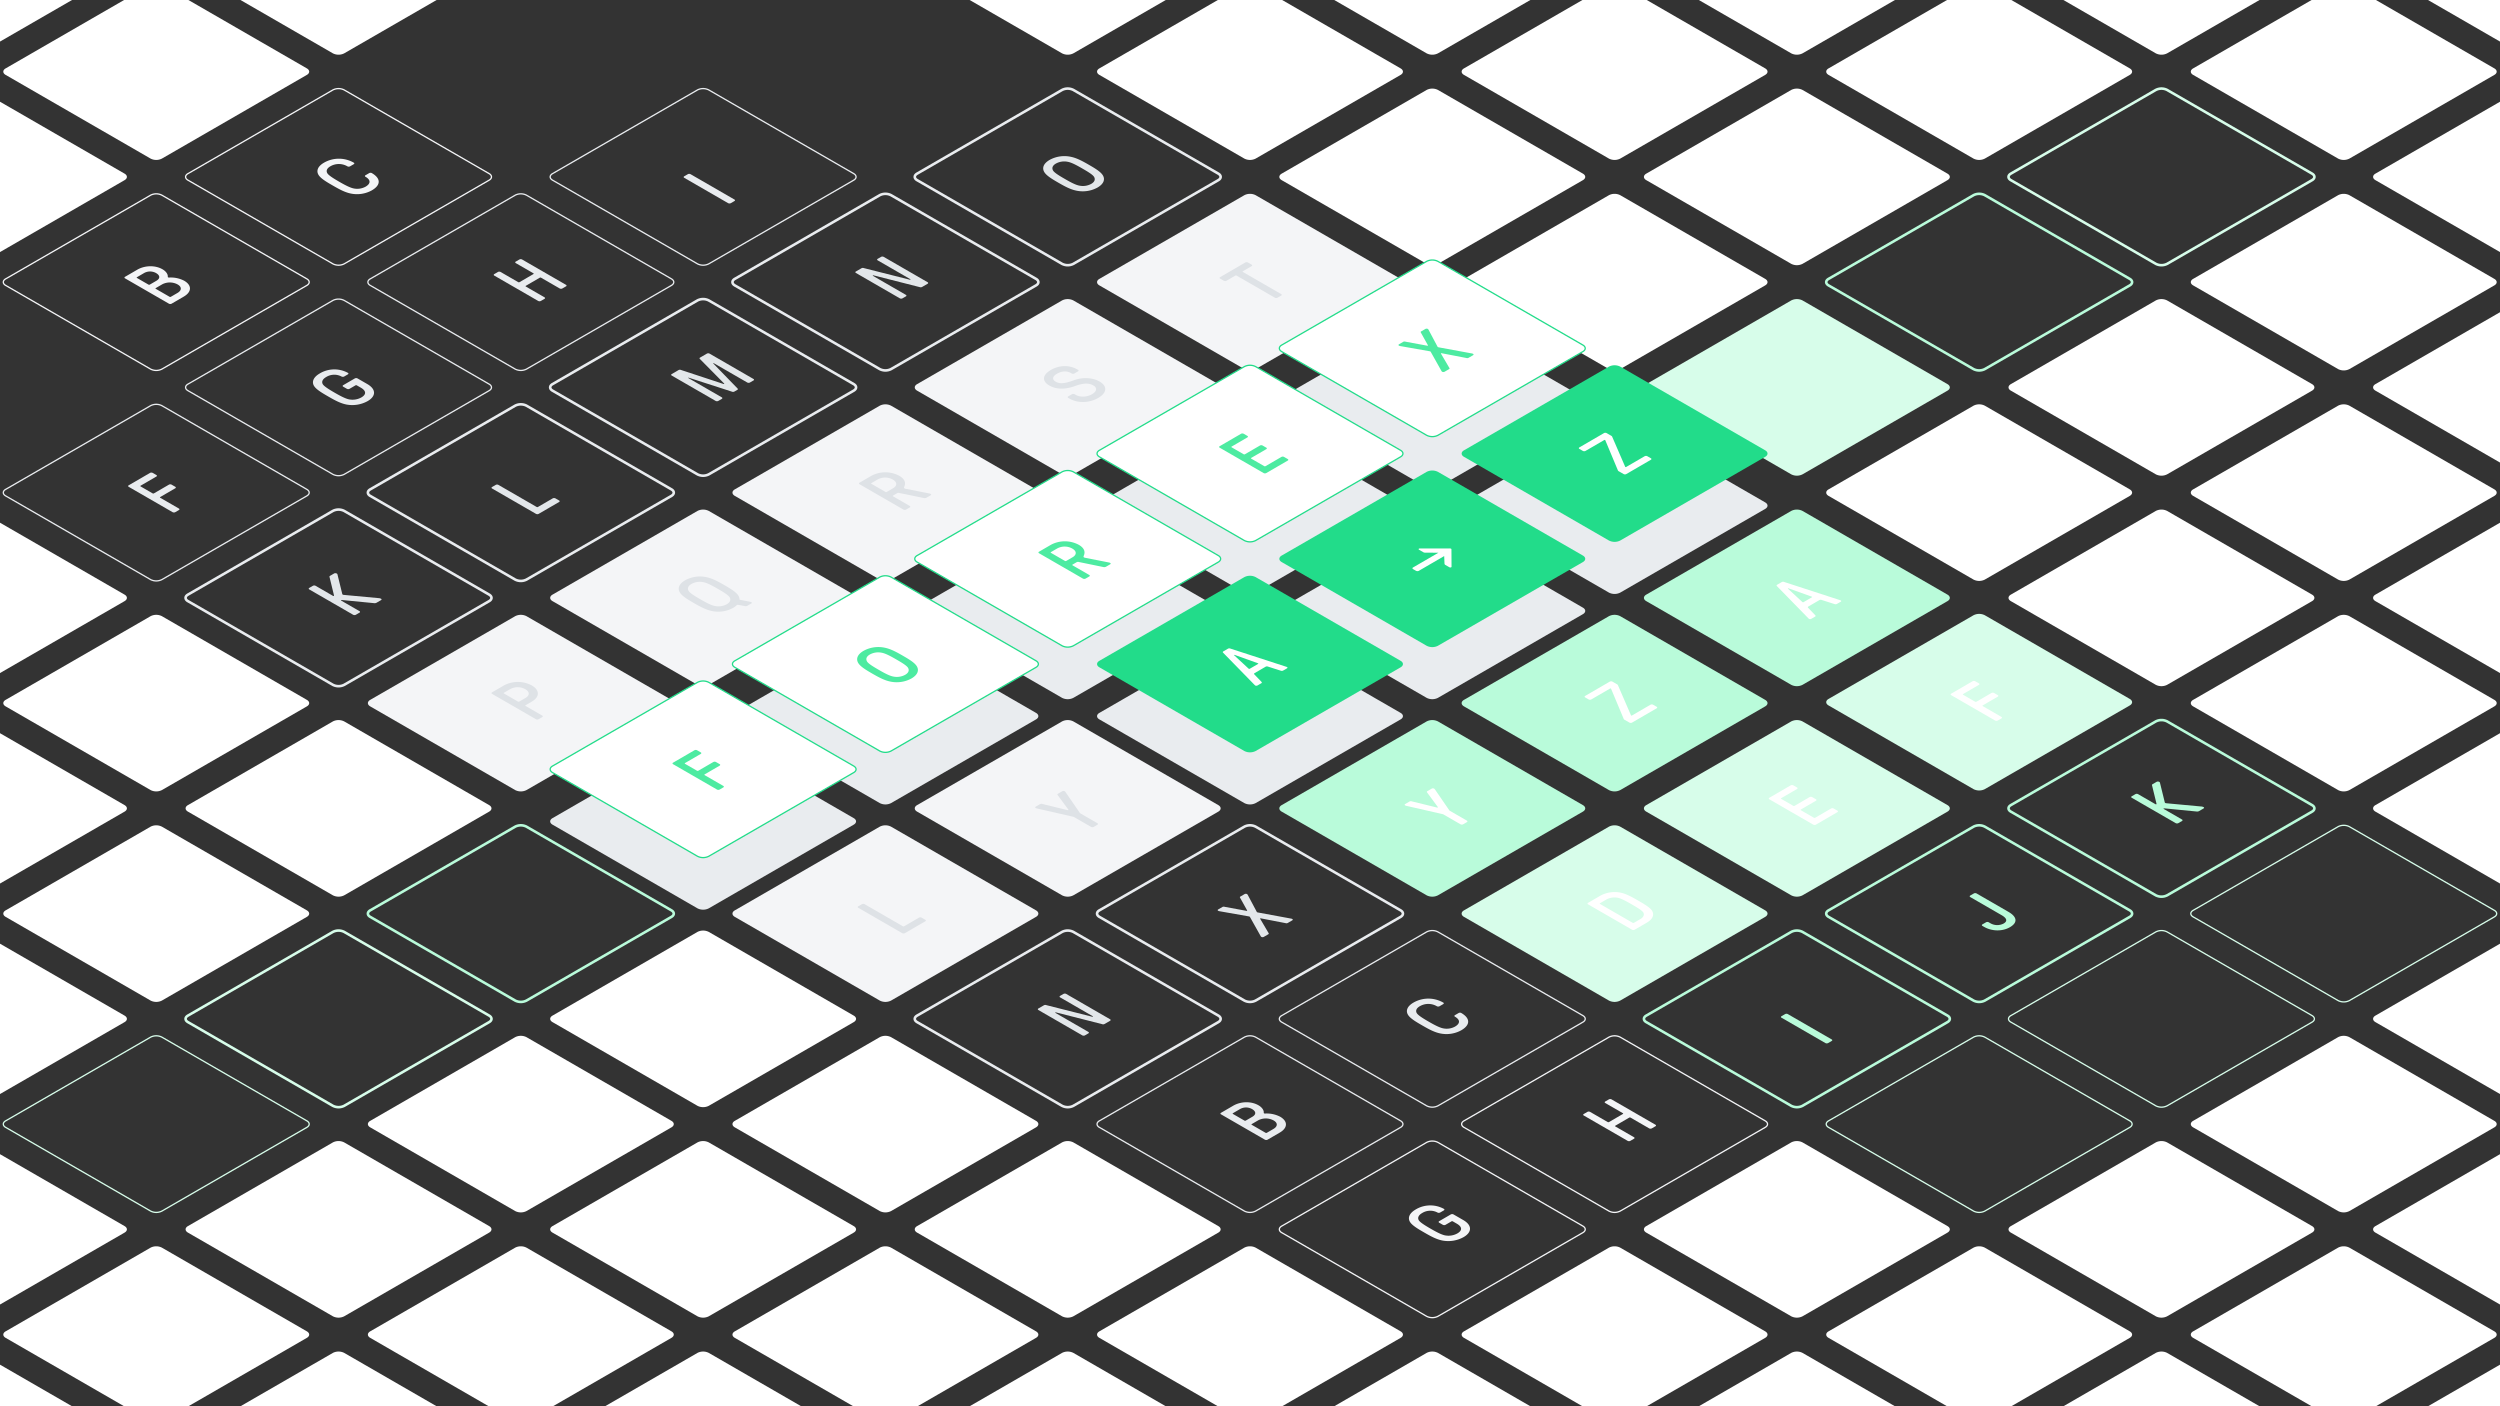
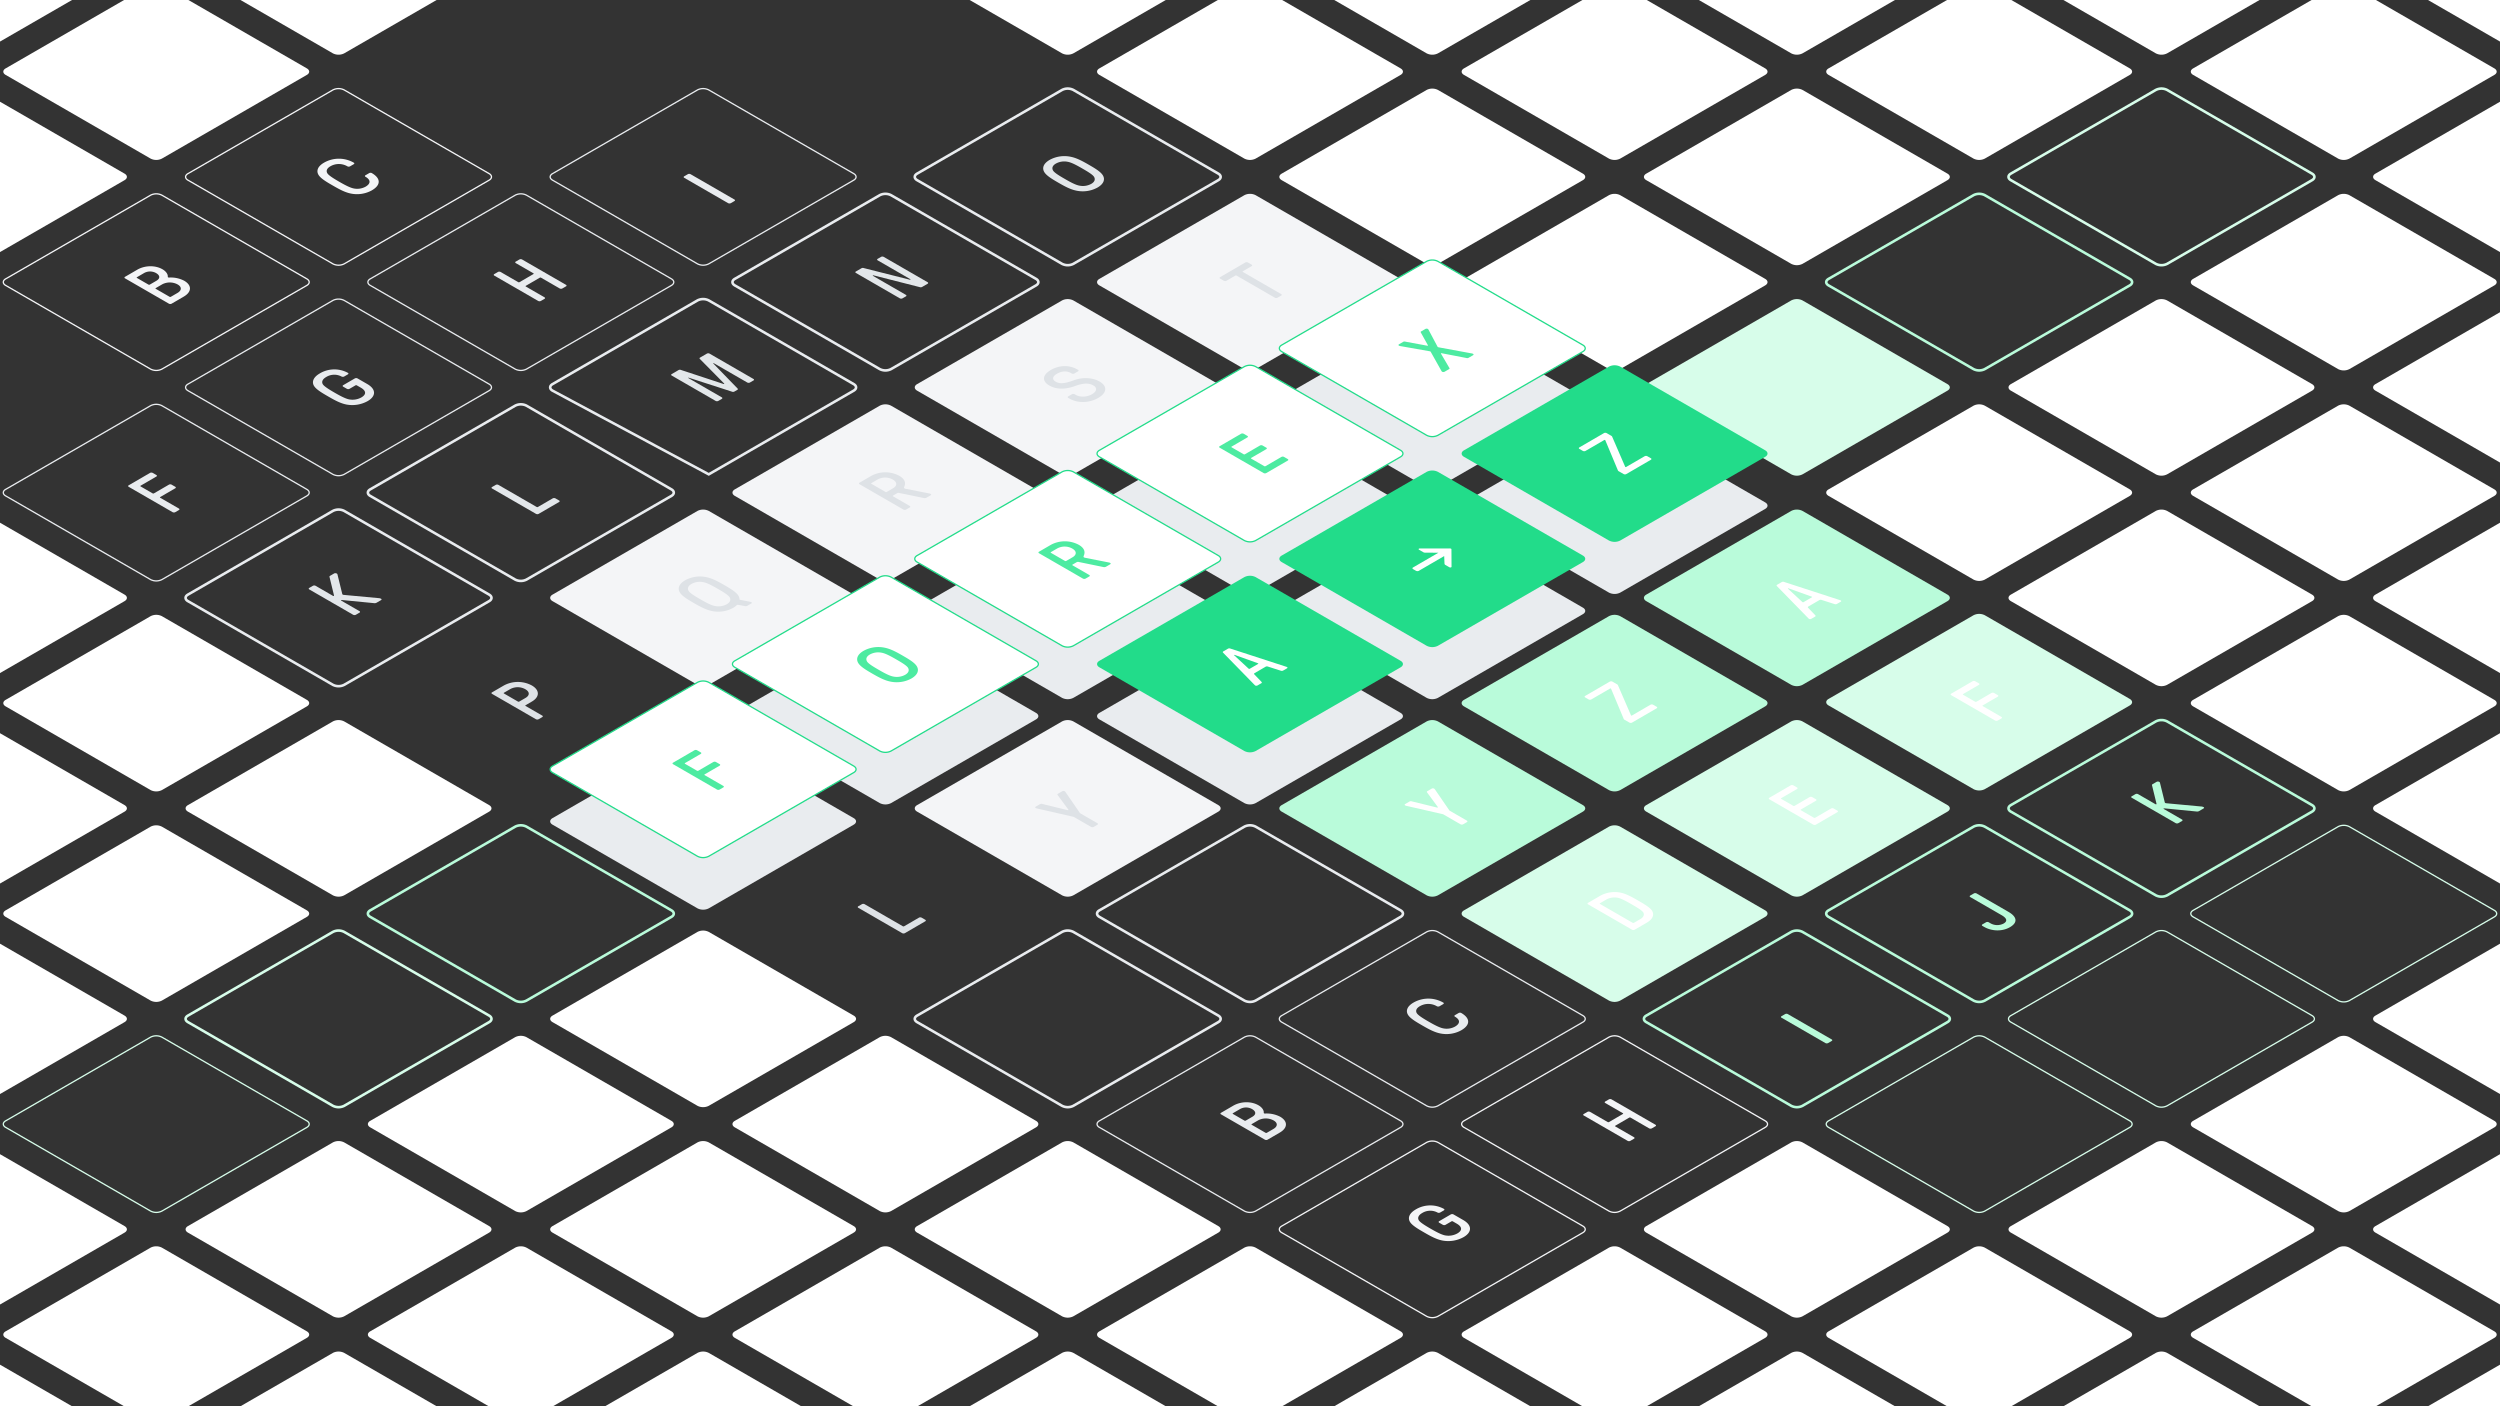
<svg xmlns="http://www.w3.org/2000/svg" xmlns:xlink="http://www.w3.org/1999/xlink" viewBox="0 0 1920 1080">
  <rect x="0" y="0" width="1920" height="1080" fill="#333333" stroke="none" />
  <style>.Q{fill:#fff}.R{fill:none}.S{stroke-miterlimit:10}.T{stroke-width:2}.U{fill:#f4f5f7}.V{stroke:#e9ecef}.W{stroke:#d7fdea}.X{stroke:#b9fbda}.Y{stroke:#22dc8a}.Z{stroke:#f4f5f7}.a{fill:#b9fbda}.b{fill:#d7fdea}.c{fill:#e9ecef}.d{fill:#22dc8a}</style>
  <path d="M704.33 623.329c-2.381-1.375-2.381-3.625 0-5l111.34-64.282a9.606 9.606 0 0 1 8.66 0l111.34 64.282c2.382 1.375 2.382 3.625 0 5l-111.34 64.282a9.606 9.606 0 0 1-8.66 0zm-280-161.658c-2.381-1.375-2.381-3.625 0-5l111.34-64.282a9.606 9.606 0 0 1 8.66 0l111.34 64.282c2.382 1.375 2.382 3.625 0 5l-111.34 64.282a9.606 9.606 0 0 1-8.66 0z" class="U" />
  <g class="R S">
    <g class="V">
      <path d="M284.33,380.842c-2.381-1.375-2.381-3.625,0-5L395.67,311.56a9.606,9.606,0,0,1,8.66,0l111.34,64.282c2.382,1.375,2.382,3.625,0,5L404.33,445.124a9.606,9.606,0,0,1-8.66,0Z" class="T" />
      <path d="M144.33,300.013c-2.381-1.375-2.381-3.625,0-5l111.34-64.282a9.606,9.606,0,0,1,8.66,0l111.34,64.282c2.382,1.375,2.382,3.625,0,5L264.33,364.3a9.606,9.606,0,0,1-8.66,0Z" />
    </g>
    <path d="M4.33,219.184c-2.381-1.375-2.381-3.625,0-5L115.67,149.9a9.606,9.606,0,0,1,8.66,0l111.34,64.282c2.382,1.375,2.382,3.625,0,5L124.33,283.466a9.606,9.606,0,0,1-8.66,0Z" class="Z" />
  </g>
  <path d="M-135.67,138.355c-2.381-1.375-2.381-3.625,0-5L-24.33,69.073a9.606,9.606,0,0,1,8.66,0L95.67,133.355c2.382,1.375,2.382,3.625,0,5L-15.67,202.637a9.606,9.606,0,0,1-8.66,0Z" class="Q" />
  <g class="R S">
    <g class="V">
      <path d="M844.33,704.158c-2.381-1.375-2.381-3.625,0-5l111.34-64.282a9.606,9.606,0,0,1,8.66,0l111.34,64.282c2.382,1.375,2.382,3.625,0,5L964.33,768.44a9.606,9.606,0,0,1-8.66,0Z" class="T" />
      <use xlink:href="#B" />
    </g>
    <path d="M1124.33,865.816c-2.381-1.375-2.381-3.625,0-5l111.34-64.282a9.606,9.606,0,0,1,8.66,0l111.34,64.282c2.382,1.375,2.382,3.625,0,5L1244.33,930.1a9.606,9.606,0,0,1-8.66,0Z" class="Z" />
  </g>
  <g class="Q">
    <use xlink:href="#C" />
    <use xlink:href="#D" />
    <use xlink:href="#E" />
  </g>
-   <path d="M564.33 704.158c-2.381-1.375-2.381-3.625 0-5l111.34-64.282a9.606 9.606 0 0 1 8.66 0l111.34 64.282c2.382 1.375 2.382 3.625 0 5L684.33 768.44a9.606 9.606 0 0 1-8.66 0zm-280-161.658c-2.381-1.375-2.381-3.625 0-5l111.34-64.282a9.606 9.606 0 0 1 8.66 0L515.67 537.5c2.382 1.375 2.382 3.625 0 5l-111.34 64.282a9.606 9.606 0 0 1-8.66 0z" class="U" />
  <g class="R S">
    <g class="V">
      <path d="M144.33,461.671c-2.381-1.375-2.381-3.625,0-5l111.34-64.282a9.606,9.606,0,0,1,8.66,0l111.34,64.282c2.382,1.375,2.382,3.625,0,5L264.33,525.953a9.606,9.606,0,0,1-8.66,0Z" class="T" />
      <path d="M4.33,380.842c-2.381-1.375-2.381-3.625,0-5L115.67,311.56a9.606,9.606,0,0,1,8.66,0l111.34,64.282c2.382,1.375,2.382,3.625,0,5L124.33,445.124a9.606,9.606,0,0,1-8.66,0Z" />
      <path d="M704.33,784.987c-2.381-1.375-2.381-3.625,0-5l111.34-64.282a9.606,9.606,0,0,1,8.66,0l111.34,64.282c2.382,1.375,2.382,3.625,0,5L824.33,849.269a9.606,9.606,0,0,1-8.66,0Z" class="T" />
      <path d="M844.33,865.816c-2.381-1.375-2.381-3.625,0-5l111.34-64.282a9.606,9.606,0,0,1,8.66,0l111.34,64.282c2.382,1.375,2.382,3.625,0,5L964.33,930.1a9.606,9.606,0,0,1-8.66,0Z" />
    </g>
    <use xlink:href="#C" x="-280" class="Z" />
  </g>
  <g class="Q">
    <use xlink:href="#D" x="-280" />
    <use xlink:href="#E" x="-280" />
    <path d="M424.33,784.987c-2.381-1.375-2.381-3.625,0-5l111.34-64.282a9.606,9.606,0,0,1,8.66,0l111.34,64.282c2.382,1.375,2.382,3.625,0,5L544.33,849.269a9.606,9.606,0,0,1-8.66,0Z" />
  </g>
  <path d="M284.33,704.158c-2.381-1.375-2.381-3.625,0-5l111.34-64.282a9.606,9.606,0,0,1,8.66,0l111.34,64.282c2.382,1.375,2.382,3.625,0,5L404.33,768.44a9.606,9.606,0,0,1-8.66,0Z" class="R S T X" />
  <g class="Q">
    <path d="M144.33 623.329c-2.381-1.375-2.381-3.625 0-5l111.34-64.282a9.606 9.606 0 0 1 8.66 0l111.34 64.282c2.382 1.375 2.382 3.625 0 5l-111.34 64.282a9.606 9.606 0 0 1-8.66 0zM4.33 542.5c-2.381-1.375-2.381-3.625 0-5l111.34-64.282a9.606 9.606 0 0 1 8.66 0L235.67 537.5c2.382 1.375 2.382 3.625 0 5l-111.34 64.282a9.606 9.606 0 0 1-8.66 0zm-140-80.829c-2.381-1.375-2.381-3.625 0-5l111.34-64.282a9.606 9.606 0 0 1 8.66 0l111.34 64.282c2.382 1.375 2.382 3.625 0 5l-111.34 64.282a9.606 9.606 0 0 1-8.66 0zm700 404.145c-2.381-1.375-2.381-3.625 0-5l111.34-64.282a9.606 9.606 0 0 1 8.66 0l111.34 64.282c2.382 1.375 2.382 3.625 0 5L684.33 930.1a9.606 9.606 0 0 1-8.66 0z" />
    <use xlink:href="#F" />
    <use xlink:href="#D" x="-560" />
    <use xlink:href="#E" x="-560" />
    <path d="M284.33,865.816c-2.381-1.375-2.381-3.625,0-5l111.34-64.282a9.606,9.606,0,0,1,8.66,0l111.34,64.282c2.382,1.375,2.382,3.625,0,5L404.33,930.1a9.606,9.606,0,0,1-8.66,0Z" />
  </g>
  <path d="M144.33,784.987c-2.381-1.375-2.381-3.625,0-5l111.34-64.282a9.606,9.606,0,0,1,8.66,0l111.34,64.282c2.382,1.375,2.382,3.625,0,5L264.33,849.269a9.606,9.606,0,0,1-8.66,0Z" class="R S T W" />
  <g class="Q">
    <path d="M4.33 704.158c-2.381-1.375-2.381-3.625 0-5l111.34-64.282a9.606 9.606 0 0 1 8.66 0l111.34 64.282c2.382 1.375 2.382 3.625 0 5L124.33 768.44a9.606 9.606 0 0 1-8.66 0zm-140-80.829c-2.381-1.375-2.381-3.625 0-5l111.34-64.282a9.606 9.606 0 0 1 8.66 0l111.34 64.282c2.382 1.375 2.382 3.625 0 5l-111.34 64.282a9.606 9.606 0 0 1-8.66 0z" />
    <use xlink:href="#F" x="-280" />
    <use xlink:href="#G" />
    <path d="M704.33,1108.3c-2.381-1.375-2.381-3.625,0-5l111.34-64.282a9.606,9.606,0,0,1,8.66,0L935.67,1103.3c2.382,1.375,2.382,3.625,0,5l-111.34,64.282a9.606,9.606,0,0,1-8.66,0Z" />
    <use xlink:href="#F" x="-560" />
  </g>
  <path d="M4.33,865.816c-2.381-1.375-2.381-3.625,0-5l111.34-64.282a9.606,9.606,0,0,1,8.66,0l111.34,64.282c2.382,1.375,2.382,3.625,0,5L124.33,930.1a9.606,9.606,0,0,1-8.66,0Z" class="R S W" />
  <g class="Q">
    <path d="M-135.67 784.987c-2.381-1.375-2.381-3.625 0-5l111.34-64.282a9.606 9.606 0 0 1 8.66 0l111.34 64.282c2.382 1.375 2.382 3.625 0 5l-111.34 64.282a9.606 9.606 0 0 1-8.66 0zm420 242.487c-2.381-1.375-2.381-3.625 0-5l111.34-64.282a9.606 9.606 0 0 1 8.66 0l111.34 64.282c2.382 1.375 2.382 3.625 0 5l-111.34 64.282a9.606 9.606 0 0 1-8.66 0zm140 80.826c-2.381-1.375-2.381-3.625 0-5l111.34-64.282a9.606 9.606 0 0 1 8.66 0l111.34 64.282c2.382 1.375 2.382 3.625 0 5l-111.34 64.282a9.606 9.606 0 0 1-8.66 0z" />
    <use xlink:href="#G" x="-560" />
    <path d="M-135.67 946.645c-2.381-1.375-2.381-3.625 0-5l111.34-64.282a9.606 9.606 0 0 1 8.66 0l111.34 64.282c2.382 1.375 2.382 3.625 0 5l-111.34 64.282a9.606 9.606 0 0 1-8.66 0zm280 161.655c-2.381-1.375-2.381-3.625 0-5l111.34-64.282a9.606 9.606 0 0 1 8.66 0l111.34 64.282c2.382 1.375 2.382 3.625 0 5l-111.34 64.283a9.606 9.606 0 0 1-8.66 0zm-280 0c-2.381-1.375-2.381-3.625 0-5l111.34-64.282a9.606 9.606 0 0 1 8.66 0L95.67 1103.3c2.382 1.375 2.382 3.625 0 5l-111.34 64.282a9.606 9.606 0 0 1-8.66 0z" />
  </g>
  <path d="M564.33,380.842c-2.381-1.375-2.381-3.625,0-5L675.67,311.56a9.606,9.606,0,0,1,8.66,0l111.34,64.282c2.382,1.375,2.382,3.625,0,5L684.33,445.124a9.606,9.606,0,0,1-8.66,0Z" class="U" />
  <g class="R S">
    <g class="V">
-       <path d="M424.33,300.013c-2.381-1.375-2.381-3.625,0-5l111.34-64.282a9.606,9.606,0,0,1,8.66,0l111.34,64.282c2.382,1.375,2.382,3.625,0,5L544.33,364.3a9.606,9.606,0,0,1-8.66,0Z" class="T" />
+       <path d="M424.33,300.013c-2.381-1.375-2.381-3.625,0-5l111.34-64.282a9.606,9.606,0,0,1,8.66,0l111.34,64.282c2.382,1.375,2.382,3.625,0,5L544.33,364.3Z" class="T" />
      <path d="M284.33,219.184c-2.381-1.375-2.381-3.625,0-5L395.67,149.9a9.606,9.606,0,0,1,8.66,0l111.34,64.282c2.382,1.375,2.382,3.625,0,5L404.33,283.466a9.606,9.606,0,0,1-8.66,0Z" />
    </g>
    <path d="M144.33,138.355c-2.381-1.375-2.381-3.625,0-5L255.67,69.073a9.606,9.606,0,0,1,8.66,0l111.34,64.282c2.382,1.375,2.382,3.625,0,5L264.33,202.637a9.606,9.606,0,0,1-8.66,0Z" class="Z" />
  </g>
  <path d="M4.33 57.525c-2.381-1.375-2.381-3.625 0-5l111.34-64.282a9.606 9.606 0 0 1 8.66 0l111.34 64.282c2.382 1.375 2.382 3.625 0 5l-111.34 64.282a9.606 9.606 0 0 1-8.66 0zm-140-80.825c-2.381-1.375-2.381-3.625 0-5l111.34-64.286a9.606 9.606 0 0 1 8.66 0L95.67-28.3c2.382 1.375 2.382 3.625 0 5L-15.67 40.978a9.606 9.606 0 0 1-8.66 0z" class="Q" />
  <use xlink:href="#H" class="a" />
  <path d="M1124.33,704.158c-2.381-1.375-2.381-3.625,0-5l111.34-64.282a9.606,9.606,0,0,1,8.66,0l111.34,64.282c2.382,1.375,2.382,3.625,0,5L1244.33,768.44a9.606,9.606,0,0,1-8.66,0Z" class="b" />
  <g class="R S">
    <use xlink:href="#B" x="280" class="T X" />
    <path d="M1404.33,865.816c-2.381-1.375-2.381-3.625,0-5l111.34-64.282a9.606,9.606,0,0,1,8.66,0l111.34,64.282c2.382,1.375,2.382,3.625,0,5L1524.33,930.1a9.606,9.606,0,0,1-8.66,0Z" class="W" />
  </g>
  <g class="Q">
    <use xlink:href="#F" x="840" />
    <use xlink:href="#D" x="280" />
    <use xlink:href="#E" x="280" />
  </g>
  <path d="M704.33,300.013c-2.381-1.375-2.381-3.625,0-5l111.34-64.282a9.606,9.606,0,0,1,8.66,0l111.34,64.282c2.382,1.375,2.382,3.625,0,5L824.33,364.3a9.606,9.606,0,0,1-8.66,0Z" class="U" />
  <g class="R S V">
    <path d="M564.33,219.184c-2.381-1.375-2.381-3.625,0-5L675.67,149.9a9.606,9.606,0,0,1,8.66,0l111.34,64.282c2.382,1.375,2.382,3.625,0,5L684.33,283.466a9.606,9.606,0,0,1-8.66,0Z" class="T" />
    <path d="M424.33,138.354c-2.381-1.375-2.381-3.625,0-5L535.67,69.072a9.606,9.606,0,0,1,8.66,0l111.34,64.282c2.382,1.375,2.382,3.625,0,5L544.33,202.636a9.606,9.606,0,0,1-8.66,0Z" />
  </g>
  <path d="M144.33-23.3c-2.381-1.375-2.381-3.625,0-5L255.67-92.586a9.606,9.606,0,0,1,8.66,0L375.67-28.3c2.382,1.375,2.382,3.625,0,5L264.33,40.978a9.606,9.606,0,0,1-8.66,0Z" class="Q" />
  <path d="M1124.33,542.5c-2.381-1.375-2.381-3.625,0-5l111.34-64.282a9.606,9.606,0,0,1,8.66,0L1355.67,537.5c2.382,1.375,2.382,3.625,0,5l-111.34,64.282a9.606,9.606,0,0,1-8.66,0Z" class="a" />
  <use xlink:href="#H" x="280" class="b" />
  <g class="R S">
    <path d="M1404.33,704.158c-2.381-1.375-2.381-3.625,0-5l111.34-64.282a9.606,9.606,0,0,1,8.66,0l111.34,64.282c2.382,1.375,2.382,3.625,0,5L1524.33,768.44a9.606,9.606,0,0,1-8.66,0Z" class="T X" />
    <use xlink:href="#B" x="560" class="W" />
  </g>
  <g class="Q">
    <path d="M1684.33,865.816c-2.381-1.375-2.381-3.625,0-5l111.34-64.282a9.606,9.606,0,0,1,8.66,0l111.34,64.282c2.382,1.375,2.382,3.625,0,5L1804.33,930.1a9.606,9.606,0,0,1-8.66,0Z" />
    <use xlink:href="#F" x="1120" />
  </g>
  <path d="M564.33 552.5c-2.381-1.375-2.381-3.625 0-5l111.34-64.282a9.606 9.606 0 0 1 8.66 0L795.67 547.5c2.382 1.375 2.382 3.625 0 5l-111.34 64.282a9.606 9.606 0 0 1-8.66 0zm-140 80.829c-2.381-1.375-2.381-3.625 0-5l111.34-64.282a9.606 9.606 0 0 1 8.66 0l111.34 64.282c2.382 1.375 2.382 3.625 0 5l-111.34 64.282a9.606 9.606 0 0 1-8.66 0zm420-80.829c-2.381-1.375-2.381-3.625 0-5l111.34-64.282a9.606 9.606 0 0 1 8.66 0l111.34 64.282c2.382 1.375 2.382 3.625 0 5l-111.34 64.282a9.606 9.606 0 0 1-8.66 0zm-140-80.829c-2.381-1.375-2.381-3.625 0-5l111.34-64.282a9.606 9.606 0 0 1 8.66 0l111.34 64.282c2.382 1.375 2.382 3.625 0 5l-111.34 64.282a9.606 9.606 0 0 1-8.66 0zm280 0c-2.381-1.375-2.381-3.625 0-5l111.34-64.282a9.606 9.606 0 0 1 8.66 0l111.34 64.282c2.382 1.375 2.382 3.625 0 5l-111.34 64.282a9.606 9.606 0 0 1-8.66 0zm-140-80.829c-2.381-1.375-2.381-3.625 0-5l111.34-64.282a9.606 9.606 0 0 1 8.66 0l111.34 64.282c2.382 1.375 2.382 3.625 0 5l-111.34 64.282a9.606 9.606 0 0 1-8.66 0zm280 0c-2.381-1.375-2.381-3.625 0-5l111.34-64.282a9.606 9.606 0 0 1 8.66 0l111.34 64.282c2.382 1.375 2.382 3.625 0 5l-111.34 64.282a9.606 9.606 0 0 1-8.66 0zm-140-80.829c-2.381-1.375-2.381-3.625 0-5l111.34-64.282a9.606 9.606 0 0 1 8.66 0l111.34 64.282c2.382 1.375 2.382 3.625 0 5L1104.33 374.3a9.606 9.606 0 0 1-8.66 0z" class="c" />
  <path d="M844.33,219.183c-2.381-1.375-2.381-3.625,0-5L955.67,149.9a9.606,9.606,0,0,1,8.66,0l111.34,64.282c2.382,1.375,2.382,3.625,0,5L964.33,283.465a9.606,9.606,0,0,1-8.66,0Z" class="U" />
  <path d="M704.33,138.354c-2.381-1.375-2.381-3.625,0-5L815.67,69.072a9.606,9.606,0,0,1,8.66,0l111.34,64.282c2.382,1.375,2.382,3.625,0,5L824.33,202.636a9.606,9.606,0,0,1-8.66,0Z" class="R S T V" />
  <path d="M1264.33,461.671c-2.381-1.375-2.381-3.625,0-5l111.34-64.282a9.606,9.606,0,0,1,8.66,0l111.34,64.282c2.382,1.375,2.382,3.625,0,5l-111.34,64.282a9.606,9.606,0,0,1-8.66,0Z" class="a" />
  <use xlink:href="#H" x="560" class="R S T X" />
  <path d="M1404.33,541.782c-2.381-1.375-2.381-3.625,0-5L1515.67,472.5a9.606,9.606,0,0,1,8.66,0l111.34,64.282c2.382,1.375,2.382,3.625,0,5l-111.34,64.282a9.606,9.606,0,0,1-8.66,0Z" class="b" />
  <path d="M1684.33,704.158c-2.381-1.375-2.381-3.625,0-5l111.34-64.282a9.606,9.606,0,0,1,8.66,0l111.34,64.282c2.382,1.375,2.382,3.625,0,5L1804.33,768.44a9.606,9.606,0,0,1-8.66,0Z" class="R S W" />
  <use xlink:href="#B" x="840" class="Q" />
  <use xlink:href="#I" class="b" />
  <g class="Q">
    <path d="M1124.33,219.183c-2.381-1.375-2.381-3.625,0-5L1235.67,149.9a9.606,9.606,0,0,1,8.66,0l111.34,64.282c2.382,1.375,2.382,3.625,0,5l-111.34,64.282a9.606,9.606,0,0,1-8.66,0Z" />
    <use xlink:href="#J" />
    <path d="M844.33 57.525c-2.381-1.375-2.381-3.625 0-5l111.34-64.282a9.606 9.606 0 0 1 8.66 0l111.34 64.282c2.382 1.375 2.382 3.625 0 5l-111.34 64.282a9.606 9.606 0 0 1-8.66 0zm-140-80.825c-2.381-1.375-2.381-3.625 0-5l111.34-64.286a9.606 9.606 0 0 1 8.66 0L935.67-28.3c2.382 1.375 2.382 3.625 0 5L824.33 40.978a9.606 9.606 0 0 1-8.66 0z" />
    <use xlink:href="#K" />
    <path d="M1544.33 461.67c-2.381-1.375-2.381-3.625 0-5l111.34-64.282a9.606 9.606 0 0 1 8.66 0l111.34 64.282c2.382 1.375 2.382 3.625 0 5l-111.34 64.283a9.606 9.606 0 0 1-8.66 0zm140 80.83c-2.381-1.375-2.381-3.625 0-5l111.34-64.282a9.606 9.606 0 0 1 8.66 0l111.34 64.282c2.382 1.375 2.382 3.625 0 5l-111.34 64.282a9.606 9.606 0 0 1-8.66 0z" />
    <use xlink:href="#H" x="840" />
  </g>
  <path d="M1404.33,219.183c-2.381-1.375-2.381-3.625,0-5L1515.67,149.9a9.606,9.606,0,0,1,8.66,0l111.34,64.282c2.382,1.375,2.382,3.625,0,5l-111.34,64.282a9.606,9.606,0,0,1-8.66,0Z" class="R S T X" />
  <g class="Q">
    <use xlink:href="#J" x="280" />
    <use xlink:href="#L" />
    <path d="M984.33-23.3c-2.381-1.375-2.381-3.625,0-5l111.34-64.282a9.606,9.606,0,0,1,8.66,0L1215.67-28.3c2.382,1.375,2.382,3.625,0,5L1104.33,40.978a9.606,9.606,0,0,1-8.66,0Z" />
    <use xlink:href="#I" x="280" />
    <use xlink:href="#K" x="280" />
    <path d="M1824.33,461.67c-2.381-1.375-2.381-3.625,0-5l111.34-64.282a9.606,9.606,0,0,1,8.66,0l111.34,64.282c2.382,1.375,2.382,3.625,0,5l-111.34,64.282a9.606,9.606,0,0,1-8.66,0Z" />
  </g>
  <use xlink:href="#J" x="560" class="R S T W" />
  <g class="Q">
    <use xlink:href="#L" x="280" />
    <path d="M1264.33-23.3c-2.381-1.375-2.381-3.625 0-5l111.34-64.282a9.606 9.606 0 0 1 8.66 0L1495.67-28.3c2.382 1.375 2.382 3.625 0 5l-111.34 64.278a9.606 9.606 0 0 1-8.66 0zm420 242.483c-2.381-1.375-2.381-3.625 0-5l111.34-64.283a9.606 9.606 0 0 1 8.66 0l111.34 64.282c2.382 1.375 2.382 3.625 0 5l-111.34 64.282a9.606 9.606 0 0 1-8.66 0z" />
    <use xlink:href="#I" x="560" />
    <use xlink:href="#L" x="560" />
    <path d="M1544.33-23.3c-2.381-1.375-2.381-3.625,0-5l111.34-64.282a9.606,9.606,0,0,1,8.66,0L1775.67-28.3c2.382,1.375,2.382,3.625,0,5L1664.33,40.978a9.606,9.606,0,0,1-8.66,0Z" />
    <use xlink:href="#J" x="840" />
    <path d="M1824.33-23.3c-2.381-1.375-2.381-3.625,0-5l111.34-64.281a9.606,9.606,0,0,1,8.66,0L2055.67-28.3c2.382,1.375,2.382,3.625,0,5L1944.33,40.978a9.606,9.606,0,0,1-8.66,0Z" />
  </g>
  <path d="M141.4 215.572c6.333 3.657 5.7 8.759-.237 12.209l-9.388 5.456a2.254 2.254 0 0 1-2.036 0l-33.707-19.463a.624.624 0 0 1-.007-1.18l9.388-5.456c5.633-3.273 13.573-3.686 19.447-.3 2.6 1.5 4.2 3.775 4 5.662a.506.506 0 0 0 .277.513 1.479 1.479 0 0 0 .847.136 22.492 22.492 0 0 1 11.416 2.423zm-10.16 12.356l5.075-2.949c3.095-1.8 3.64-4.482.116-6.517a12.653 12.653 0 0 0-11.711-.177l-5.074 2.949c-.305.177-.355.384 0 .59l10.573 6.1a1.042 1.042 0 0 0 1.018 0m-16.191-9.348l5.074-2.949c2.994-1.74 2.93-4.069-.237-5.9a9.372 9.372 0 0 0-9.621.207l-5.074 2.949c-.305.177-.3.413 0 .59l8.837 5.1a1.042 1.042 0 0 0 1.018 0m170.434-85.692c7.253 4.187 7.027 9.289.126 13.3a23.549 23.549 0 0 1-16.227 2.448c-4.74-.974-9.183-3.48-13.94-6.226s-9.092-5.308-10.788-8.051c-1.8-2.92-.9-6.458 4.173-9.407a22.972 22.972 0 0 1 22.961.029c.511.3.412.826-.095 1.121l-2.842 1.651a2.248 2.248 0 0 1-2.036 0 13.006 13.006 0 0 0-13.136 0c-2.638 1.534-3.391 3.51-2.261 5.338 1.079 1.74 5.217 4.246 9 6.429s8.127 4.574 11.134 5.193a13.324 13.324 0 0 0 9.208-1.327c4.009-2.329 4.145-5.19-.043-7.608a.624.624 0 0 1-.007-1.18l2.842-1.651a2.226 2.226 0 0 1 1.931-.059z" class="U" />
  <path d="M120.076 364.806a.624.624 0 0 1 .007 1.18L108.006 373c-.305.177-.3.413 0 .59l9.194 5.31a1.054 1.054 0 0 0 1.024 0l11.52-6.694a2.248 2.248 0 0 1 2.036 0l2.809 1.622a.624.624 0 0 1 .007 1.179l-11.519 6.694c-.3.177-.3.413 0 .59l14.3 8.257a.624.624 0 0 1 .006 1.18l-2.791 1.622a2.254 2.254 0 0 1-2.036 0l-33.709-19.461a.624.624 0 0 1-.007-1.18l16.391-9.525a2.254 2.254 0 0 1 2.036 0zm161.951-69.887c7.151 4.129 6.672 9.437.38 13.094a24.253 24.253 0 0 1-16.532 2.625c-4.74-.974-9.183-3.48-13.934-6.223s-9.1-5.312-10.794-8.054c-1.747-2.949-.749-6.547 4.427-9.555a21.755 21.755 0 0 1 21.686-.413c.51.3.412.826-.1 1.121l-2.842 1.651a2.248 2.248 0 0 1-2.036 0 11.812 11.812 0 0 0-11.86.443c-2.74 1.592-3.594 3.627-2.515 5.485 1.079 1.74 5.224 4.25 9 6.432s8.121 4.571 11.128 5.19a13.985 13.985 0 0 0 9.512-1.5c3.857-2.241 3.841-5.013-.4-7.461l-3.116-1.8a1.042 1.042 0 0 0-1.018 0l-4.567 2.654a2.256 2.256 0 0 1-2.037 0l-2.809-1.622a.624.624 0 0 1-.006-1.18l8.931-5.19a2.254 2.254 0 0 1 2.036 0zm152.639-76.179a.624.624 0 0 1 .007 1.18l-2.791 1.622a2.256 2.256 0 0 1-2.037 0l-14.3-8.257a1.044 1.044 0 0 0-1.019 0l-10.662 6.2c-.305.177-.3.413 0 .59l14.3 8.257a.625.625 0 0 1 .006 1.18l-2.791 1.622a2.254 2.254 0 0 1-2.036 0l-33.711-19.463a.624.624 0 0 1-.007-1.18l2.791-1.622a2.256 2.256 0 0 1 2.037 0l13.535 7.815a1.042 1.042 0 0 0 1.018 0l10.663-6.2c.305-.177.3-.413 0-.59l-13.536-7.814a.625.625 0 0 1-.006-1.18l2.791-1.622a2.254 2.254 0 0 1 2.036 0zm129.37-65.509a.624.624 0 0 1 .007 1.179l-2.791 1.622a2.25 2.25 0 0 1-2.037 0L525.5 136.569a.624.624 0 0 1-.007-1.179l2.791-1.622a2.25 2.25 0 0 1 2.037 0z" class="c" />
  <path d="M292.636 459.833c.56.324.556.744-.077 1.111l-3.349 1.947a3.111 3.111 0 0 1-1.984.324l-24.145-2.359c-.713-.059-.967-.029-1.12.059s-.1.236.206.413l13.893 8.021a.624.624 0 0 1 .007 1.18l-2.791 1.622a2.254 2.254 0 0 1-2.036 0l-33.711-19.463a.624.624 0 0 1-.007-1.18l2.791-1.622a2.254 2.254 0 0 1 2.036 0l13.332 7.7c.255.147.459.206.662.088s.2-.354.046-.914l-3.336-13.683c-.052-.207-.1-.531.606-.944l2.893-1.681a2.23 2.23 0 0 1 2.088.029 1.029 1.029 0 0 1 .511.591l3.7 15.069a.8.8 0 0 0 .41.531 1.877 1.877 0 0 0 .765.206l26.692 2.477a4.99 4.99 0 0 1 1.918.478zm136.732-75.473a.624.624 0 0 1 .007 1.18l-15.68 9.112a2.25 2.25 0 0 1-2.037 0l-33.717-19.466a.624.624 0 0 1-.007-1.18l2.791-1.622a2.256 2.256 0 0 1 2.037 0l29.369 16.957a1.047 1.047 0 0 0 1.018 0l11.367-6.606a2.25 2.25 0 0 1 2.037 0zm149.273-93.326a.625.625 0 0 1 .006 1.18l-2.689 1.563a2.256 2.256 0 0 1-2.037 0l-25.64-14.8c-.358-.206-.662-.029-.458.207l18.589 19.138c.461.443.361.8-.2 1.121l-2.132 1.239a2.188 2.188 0 0 1-1.934.118l-33.1-10.7c-.459-.147-.662.088-.355.265l25.641 14.8a.625.625 0 0 1 .006 1.18l-2.689 1.563a2.256 2.256 0 0 1-2.037 0L515.9 288.44a.624.624 0 0 1-.006-1.18l5.176-3.008a2.188 2.188 0 0 1 1.934-.118L555.7 294.9c.307.118.712-.118.508-.3l-18.688-18.9c-.461-.442-.361-.8.2-1.121l5.176-3.008a2.256 2.256 0 0 1 2.037 0zM712.4 216.74a.624.624 0 0 1 .007 1.179l-4.212 2.448a2.232 2.232 0 0 1-1.934.118l-34.975-8.906c-.561-.147-.765-.147-.917-.059s-.1.236.1.354l25.232 14.568a.624.624 0 0 1 .006 1.179l-2.588 1.5a2.248 2.248 0 0 1-2.036 0l-33.717-19.466a.622.622 0 0 1 0-1.176l4.212-2.448a2.232 2.232 0 0 1 1.934-.118l34.771 8.788c.561.147.765.147.917.059s.1-.236-.1-.354l-25.034-14.454a.621.621 0 0 1 0-1.175l2.588-1.5a2.235 2.235 0 0 1 2.03 0zm134.567-82.115c1.8 2.919 1 6.458-4.071 9.407a23.517 23.517 0 0 1-16.228 2.389c-4.689-.944-9.183-3.421-13.933-6.163s-9.041-5.338-10.686-8.051c-1.8-2.919-1-6.458 4.071-9.407a23.514 23.514 0 0 1 16.227-2.389c4.69.944 9.184 3.421 13.934 6.163s9.041 5.338 10.686 8.051zm-18.029 7.933a13.339 13.339 0 0 0 9.105-1.327c2.741-1.593 3.239-3.48 2.262-5.279s-5.217-4.305-9-6.488-8.121-4.63-11.23-5.19a13.342 13.342 0 0 0-9.106 1.327c-2.74 1.593-3.238 3.48-2.261 5.279s5.217 4.305 9 6.488 8.121 4.629 11.23 5.19" fill="#e3e7ea" />
  <path d="M416.426 549.564a.624.624 0 0 1 .007 1.18l-2.791 1.622a2.254 2.254 0 0 1-2.036 0L377.9 532.9a.624.624 0 0 1-.007-1.18l9.134-5.308a22.7 22.7 0 0 1 21.383 0c6.18 3.568 6.21 8.817.07 12.386l-4.821 2.8c-.305.177-.3.413 0 .59zM398.8 538.8l4.82-2.8c3.35-1.946 3.283-4.689-.19-6.694a12.009 12.009 0 0 0-11.557-.088l-4.821 2.8c-.3.177-.3.413 0 .59l10.726 6.193a1.044 1.044 0 0 0 1.019 0m178.331-76.233c.46.265.411.589-.2.943l-3.1 1.8a2.419 2.419 0 0 1-1.781.148l-5.2-.944a1.219 1.219 0 0 0-.814.118 1.236 1.236 0 0 0-.3.236 13.325 13.325 0 0 1-2.738 2 23.535 23.535 0 0 1-16.234 2.393c-4.689-.944-9.183-3.421-13.933-6.164s-9.042-5.337-10.686-8.05c-1.8-2.92-1-6.462 4.077-9.411a23.514 23.514 0 0 1 16.227-2.389c4.69.944 9.184 3.421 13.934 6.163s9.041 5.338 10.686 8.051a5.384 5.384 0 0 1 .88 2.684.447.447 0 0 0 .233.426 1.1 1.1 0 0 0 .279.1l6.932 1.357a6.567 6.567 0 0 1 1.738.539zm-28.087 2.832a13.342 13.342 0 0 0 9.106-1.327c2.74-1.593 3.238-3.48 2.261-5.279s-5.217-4.305-9-6.488-8.121-4.629-11.23-5.19a13.338 13.338 0 0 0-9.105 1.327c-2.741 1.593-3.239 3.48-2.262 5.279s5.217 4.305 9 6.488 8.121 4.63 11.23 5.19m141.521-86.814a2.19 2.19 0 0 0-1.577.207l-3.1 1.8c-.3.177-.3.413 0 .59l12.769 7.373a.624.624 0 0 1 .007 1.179l-2.791 1.622a2.253 2.253 0 0 1-2.037 0l-33.717-19.467a.624.624 0 0 1-.007-1.179l9.134-5.308a22.7 22.7 0 0 1 21.389 0c4.4 2.54 5.122 5.492 3.866 8.353-.251.619-.3 1.061.16 1.327a3.554 3.554 0 0 0 1.122.354l17.941 3.538a3.19 3.19 0 0 1 1.026.351c.46.265.615.707-.1 1.12l-3.1 1.8a2.932 2.932 0 0 1-2.035.236zm-9.531-.8l4.82-2.8c3.1-1.8 3.539-4.542-.19-6.694a12 12 0 0 0-11.561-.092l-4.821 2.8c-.305.177-.3.413 0 .589l10.733 6.2a1.041 1.041 0 0 0 1.012 0M844.5 293.037c6.129 3.539 5.7 8.64-1 12.533-6.952 4.04-15.759 4.247-22.245.5l-.824-.476a.624.624 0 0 1-.007-1.18l2.842-1.651a2.256 2.256 0 0 1 2.037 0l.823.475c3.473 2.006 8.614 1.8 12.572-.5 3.705-2.153 4.148-4.895 1.032-6.694-3.531-2.039-7.6-1.921-14.056.409-7.367 2.684-14.239 2.831-19.806-.383-6.079-3.509-5.087-8.287 1.154-11.914 6.5-3.775 14.182-3.981 20.209-.5l.664.383a.624.624 0 0 1 .007 1.18l-2.791 1.622a2.254 2.254 0 0 1-2.036 0l-.664-.384c-3.065-1.769-7.035-1.533-10.638.561s-3.946 4.423-1.035 6.1c3.167 1.828 6.882 1.563 14.148-1.121 6.706-2.473 14.294-2.031 19.614 1.04zm116.735-89.818a.624.624 0 0 1 .006 1.18l-6.7 3.893c-.3.177-.3.412 0 .589l29.376 16.961a.624.624 0 0 1 .007 1.179l-2.791 1.622a2.256 2.256 0 0 1-2.037 0l-29.376-16.96a1.042 1.042 0 0 0-1.018 0l-6.755 3.926a2.256 2.256 0 0 1-2.037 0l-2.809-1.622a.624.624 0 0 1-.007-1.18l19.29-11.21a2.254 2.254 0 0 1 2.036 0zM710.6 706.379a.624.624 0 0 1 .006 1.179l-15.68 9.113a2.256 2.256 0 0 1-2.037 0L659.174 697.2a.622.622 0 0 1 0-1.176l2.791-1.622a2.241 2.241 0 0 1 2.03 0l29.376 16.96a1.042 1.042 0 0 0 1.018 0l11.367-6.605a2.248 2.248 0 0 1 2.036 0zm107.013-98.75a2.19 2.19 0 0 1 .717.707l11.139 16.19 13.331 7.7a.624.624 0 0 1 .007 1.18l-2.842 1.651a2.254 2.254 0 0 1-2.036 0l-13.331-7.7-27.987-6.4a4.379 4.379 0 0 1-1.224-.413c-.511-.295-.412-.766.045-1.032l3.349-1.946a2.1 2.1 0 0 1 1.731-.118l19.067 4.659c.408.118.662.148.865.03s.152-.266-.053-.5l-8.106-11.029c-.359-.442-.259-.737.2-1l3.349-1.947a1.99 1.99 0 0 1 1.779-.032z" fill="#dee2e6" />
-   <path d="M852.523 782.787a.624.624 0 0 1 .006 1.18l-4.212 2.448a2.232 2.232 0 0 1-1.934.118l-34.981-8.91c-.561-.147-.765-.147-.917-.059s-.1.236.1.354l25.238 14.572a.624.624 0 0 1 .007 1.179l-2.588 1.5a2.248 2.248 0 0 1-2.036 0l-33.718-19.466a.624.624 0 0 1-.006-1.18l4.211-2.448a2.233 2.233 0 0 1 1.934-.118l34.778 8.792c.561.147.764.147.917.059s.1-.236-.1-.354L814.187 766a.624.624 0 0 1-.006-1.179l2.588-1.5a2.248 2.248 0 0 1 2.036 0zm139.916-77.014c.561.325.513.767.006 1.062l-3.451 2a2.144 2.144 0 0 1-1.73.118l-18.508-3.572c-.611-.118-.809-.114-.91-.055s-.107.173.1.527l6.278 10.679c.3.534.259.737-.2 1l-3.457 2.009a2 2 0 0 1-1.782.029 1.522 1.522 0 0 1-.608-.652l-8.132-14.513a1.149 1.149 0 0 0-.359-.442 2.272 2.272 0 0 0-.612-.177l-22.423-3.952a3.636 3.636 0 0 1-1.128-.35c-.46-.265-.456-.741.045-1.032l3.254-1.891a2.139 2.139 0 0 1 1.73-.118l16.461 3.037a1.721 1.721 0 0 0 .764.03c.1-.059.05-.266-.053-.443l-5.3-9.525c-.308-.531-.258-.737.2-1l3.248-1.888a1.994 1.994 0 0 1 1.782-.029 1.581 1.581 0 0 1 .614.649l6.9 12.975a.942.942 0 0 0 .307.354 3.633 3.633 0 0 0 .765.206l25.132 4.634a3.066 3.066 0 0 1 1.067.33z" fill="#e3e7ea" />
  <path d="M1101.347 605.631a2.171 2.171 0 0 1 .724.7l11.132 16.193 13.331 7.7a.624.624 0 0 1 .007 1.18l-2.842 1.651a2.254 2.254 0 0 1-2.036 0l-13.331-7.7-27.987-6.4a4.379 4.379 0 0 1-1.224-.413c-.511-.3-.412-.766.045-1.032l3.349-1.946a2.1 2.1 0 0 1 1.731-.118l19.067 4.659c.408.118.662.148.865.03s.152-.266-.053-.5l-8.106-11.029c-.359-.442-.253-.741.2-1l3.355-1.95a1.975 1.975 0 0 1 1.773-.025zM1272.3 542.8a.624.624 0 0 1 .007 1.179l-18.878 10.971a2.254 2.254 0 0 1-2.036 0l-3.831-2.212a1.264 1.264 0 0 1-.564-.619l-9.7-23.179a.367.367 0 0 0-.155-.169.666.666 0 0 0-.66.051l-14.361 8.346a2.256 2.256 0 0 1-2.037 0l-2.656-1.534a.624.624 0 0 1-.007-1.179l18.878-10.971a2.254 2.254 0 0 1 2.036 0l3.678 2.124a1.253 1.253 0 0 1 .563.619l10.007 23.12a.365.365 0 0 0 .155.168.668.668 0 0 0 .66-.05l14.158-8.228a2.253 2.253 0 0 1 2.037 0zm126.651-82.062a2.064 2.064 0 0 0-1.679.148l-8.424 4.895c-.457.265-.556.619-.249.973l5.582 5.809a.6.6 0 0 1-.2 1l-2.943 1.711a1.777 1.777 0 0 1-1.578.088 2.874 2.874 0 0 1-.716-.59l-24.118-24.683c-.358-.324-.259-.737.2-1l3.552-2.065a2.185 2.185 0 0 1 1.73-.117L1412.8 460.8a4.747 4.747 0 0 1 1.021.413c.357.206.36.619-.148.914l-2.943 1.71a2.294 2.294 0 0 1-1.73.118zm-13.788 1.681l6.293-3.657c.25-.145.329-.311.064-.464a1.352 1.352 0 0 0-.22-.1l-17.549-6.311c-.255-.088-.408-.118-.509-.059l-.1.059c-.1.059-.05.148.1.295l10.952 10.145a.868.868 0 0 0 .167.127.773.773 0 0 0 .8-.039" class="Q" />
  <path d="M983.111 857.614c6.333 3.657 5.7 8.759-.237 12.209l-9.388 5.456a2.242 2.242 0 0 1-2.036 0l-33.711-19.463a.623.623 0 0 1-.007-1.18l9.388-5.456c5.633-3.273 13.573-3.686 19.446-.295 2.605 1.5 4.2 3.775 4 5.662a.506.506 0 0 0 .277.513 1.479 1.479 0 0 0 .847.136 22.492 22.492 0 0 1 11.421 2.418zm-10.164 12.356l5.075-2.949c3.095-1.8 3.64-4.482.116-6.517a12.653 12.653 0 0 0-11.711-.177l-5.074 2.949c-.3.177-.355.384 0 .59l10.573 6.1a1.042 1.042 0 0 0 1.018 0m-16.191-9.348l5.074-2.949c2.994-1.74 2.93-4.069-.237-5.9a9.372 9.372 0 0 0-9.621.207l-5.074 2.949c-.305.177-.3.413 0 .59l8.836 5.1a1.044 1.044 0 0 0 1.019 0m165.432-82.688c7.253 4.188 7.027 9.289.125 13.3a23.547 23.547 0 0 1-16.226 2.448c-4.741-.973-9.184-3.48-13.934-6.223s-9.092-5.308-10.788-8.05c-1.8-2.92-.9-6.458 4.173-9.407a22.97 22.97 0 0 1 22.961.029c.511.295.412.826-.1 1.121l-2.841 1.651a2.256 2.256 0 0 1-2.037 0 13 13 0 0 0-13.135 0c-2.639 1.534-3.391 3.509-2.261 5.338 1.079 1.74 5.217 4.246 9 6.428s8.12 4.571 11.128 5.191a13.327 13.327 0 0 0 9.207-1.328c4.009-2.329 4.146-5.19-.043-7.608a.624.624 0 0 1-.006-1.179l2.841-1.652a2.229 2.229 0 0 1 1.936-.059z" class="c" />
  <path d="M1268.779 699.447c1.85 3.067.6 6.459-3.971 9.113l-9.388 5.455a2.248 2.248 0 0 1-2.036 0l-33.717-19.466a.624.624 0 0 1-.007-1.18l9.388-5.456a22.953 22.953 0 0 1 15.718-2.329c4.084.829 8.681 3.365 13.431 6.108s9.143 5.396 10.582 7.755zm-13.9 9.26l5.075-2.949c1.979-1.15 3.139-3.067 2.162-4.866-.875-1.621-5.115-4.128-8.894-6.31s-8.121-4.63-10.924-5.131a13.209 13.209 0 0 0-8.4 1.264l-5.074 2.949c-.305.177-.3.413.009.593l25.028 14.45a1.042 1.042 0 0 0 1.018 0m156.221-86.143a.624.624 0 0 1 .007 1.18l-16.492 9.584a2.256 2.256 0 0 1-2.043 0l-33.717-19.467a.625.625 0 0 1 0-1.183l16.391-9.526a2.254 2.254 0 0 1 2.036 0l2.81 1.622a.624.624 0 0 1 .006 1.18l-12.077 7.018c-.3.177-.3.413 0 .59l9.2 5.312a1.042 1.042 0 0 0 1.018 0l11.519-6.694a2.25 2.25 0 0 1 2.037 0l2.809 1.622a.624.624 0 0 1 .006 1.179l-11.51 6.699c-.3.176-.3.412 0 .589l9.96 5.751a1.042 1.042 0 0 0 1.018 0l12.179-7.078a2.254 2.254 0 0 1 2.036 0zm108.664-97.745a.622.622 0 0 1 0 1.176l-12.077 7.018c-.3.177-.3.413.01.594l9.193 5.308a1.044 1.044 0 0 0 1.019 0l11.519-6.694a2.248 2.248 0 0 1 2.036 0l2.81 1.622a.624.624 0 0 1 .006 1.179l-11.519 6.695c-.3.177-.3.412 0 .589l14.3 8.257a.624.624 0 0 1 .007 1.18l-2.791 1.622a2.256 2.256 0 0 1-2.037 0l-33.712-19.465a.621.621 0 0 1 0-1.176l16.39-9.525a2.241 2.241 0 0 1 2.03 0z" class="Q" />
  <path d="M1123.734 936.97c7.151 4.129 6.672 9.437.379 13.094a24.249 24.249 0 0 1-16.531 2.625c-4.74-.974-9.184-3.48-13.934-6.223s-9.092-5.308-10.787-8.05c-1.748-2.949-.756-6.551 4.42-9.559a21.766 21.766 0 0 1 21.692-.409c.511.3.412.826-.1 1.121l-2.842 1.651a2.256 2.256 0 0 1-2.037 0 11.81 11.81 0 0 0-11.86.442c-2.74 1.593-3.594 3.628-2.514 5.486 1.079 1.739 5.217 4.246 9 6.428s8.121 4.571 11.128 5.19a13.985 13.985 0 0 0 9.512-1.5c3.857-2.241 3.841-5.013-.4-7.46l-3.116-1.8a1.042 1.042 0 0 0-1.018 0l-4.567 2.654a2.256 2.256 0 0 1-2.037 0l-2.809-1.622a.624.624 0 0 1-.007-1.18l8.932-5.19a2.254 2.254 0 0 1 2.036 0zm147.644-73.182a.624.624 0 0 1 .007 1.18l-2.791 1.622a2.256 2.256 0 0 1-2.037 0l-14.3-8.257a1.044 1.044 0 0 0-1.019 0l-10.662 6.2c-.3.174-.3.41.009.586l14.3 8.257a.627.627 0 0 1 0 1.184l-2.791 1.622a2.254 2.254 0 0 1-2.036 0l-33.711-19.463a.624.624 0 0 1-.007-1.18l2.791-1.622a2.269 2.269 0 0 1 2.043 0l13.535 7.815a1.041 1.041 0 0 0 1.012 0l10.663-6.2c.305-.177.3-.413 0-.59l-13.536-7.814a.624.624 0 0 1-.006-1.18l2.791-1.622a2.254 2.254 0 0 1 2.036 0z" class="U" />
  <path d="M1406.75 798.281a.624.624 0 0 1 .006 1.179l-2.791 1.622a2.251 2.251 0 0 1-2.036 0l-33.718-19.467a.624.624 0 0 1-.006-1.179l2.791-1.622a2.248 2.248 0 0 1 2.036 0zm135.75-97.97c6.538 3.775 7.383 8.143 1.142 11.77-5.937 3.45-13.938 3.181-19.914-.269l-1.226-.708a.624.624 0 0 1-.007-1.179l2.791-1.622a2.25 2.25 0 0 1 2.037 0l1.225.708a10.559 10.559 0 0 0 10.235.265c3.146-1.828 2.574-4.04-1.615-6.458l-24.006-13.86a.624.624 0 0 1-.007-1.18l2.791-1.622a2.256 2.256 0 0 1 2.037 0zm149.827-80.462c.56.323.556.743-.077 1.111l-3.349 1.946a3.106 3.106 0 0 1-1.984.325l-24.151-2.363c-.713-.059-.968-.029-1.12.059s-.1.236.206.413l13.9 8.025a.624.624 0 0 1 .007 1.179l-2.791 1.622a2.256 2.256 0 0 1-2.043 0l-33.718-19.466a.625.625 0 0 1 0-1.183L1640 609.9a2.256 2.256 0 0 1 2.037 0l13.331 7.7c.255.147.459.206.662.088s.2-.354.046-.914l-3.335-13.683c-.052-.207-.105-.531.605-.944l2.893-1.681a2.227 2.227 0 0 1 2.088.029 1.026 1.026 0 0 1 .512.59l3.7 15.07a.794.794 0 0 0 .411.53 1.865 1.865 0 0 0 .765.207l26.7 2.481a4.959 4.959 0 0 1 1.912.476z" class="a" />
  <use xlink:href="#M" class="Q" />
  <use xlink:href="#M" class="R S Y" />
  <use xlink:href="#N" class="Q" />
  <use xlink:href="#N" class="R S Y" />
  <path d="M844.33,512.5c-2.381-1.375-2.381-3.625,0-5l111.34-64.282a9.606,9.606,0,0,1,8.66,0L1075.67,507.5c2.382,1.375,2.382,3.625,0,5L964.33,576.782a9.606,9.606,0,0,1-8.66,0Z" class="d" />
  <use xlink:href="#O" class="Q" />
  <use xlink:href="#O" class="R S Y" />
  <path d="M984.33,431.671c-2.381-1.375-2.381-3.625,0-5l111.34-64.282a9.606,9.606,0,0,1,8.66,0l111.34,64.282c2.382,1.375,2.382,3.625,0,5l-111.34,64.282a9.606,9.606,0,0,1-8.66,0Z" class="d" />
  <use xlink:href="#P" class="Q" />
  <use xlink:href="#P" class="R S Y" />
  <path d="M1124.33,350.842c-2.381-1.375-2.381-3.625,0-5l111.34-64.282a9.606,9.606,0,0,1,8.66,0l111.34,64.282c2.382,1.375,2.382,3.625,0,5l-111.34,64.282a9.606,9.606,0,0,1-8.66,0Z" class="d" />
  <use xlink:href="#Q" class="Q" />
  <use xlink:href="#Q" class="R S Y" />
  <path d="M538.173 577.823a.624.624 0 0 1 .007 1.177l-12.08 7.021c-.3.177-.3.413 0 .59l9.194 5.308a1.042 1.042 0 0 0 1.018 0l11.519-6.695a2.256 2.256 0 0 1 2.037 0l2.809 1.622a.624.624 0 0 1 .006 1.18l-11.513 6.694c-.3.177-.3.413 0 .59l14.3 8.257a.624.624 0 0 1 .007 1.18l-2.791 1.622a2.253 2.253 0 0 1-2.043 0l-33.711-19.463a.625.625 0 0 1 0-1.183l16.39-9.525a2.25 2.25 0 0 1 2.037 0zm165.91-66.17c1.8 2.919 1 6.458-4.071 9.407a23.514 23.514 0 0 1-16.227 2.389c-4.69-.944-9.184-3.421-13.934-6.163s-9.041-5.338-10.686-8.051c-1.8-2.919-1-6.458 4.071-9.407a23.514 23.514 0 0 1 16.227-2.389c4.689.944 9.184 3.421 13.934 6.163s9.041 5.338 10.686 8.051zm-18.029 7.933a13.339 13.339 0 0 0 9.105-1.327c2.741-1.593 3.239-3.48 2.262-5.279s-5.217-4.306-9-6.488-8.121-4.63-11.23-5.19a13.342 13.342 0 0 0-9.106 1.327c-2.74 1.593-3.238 3.48-2.261 5.279s5.217 4.3 9 6.488 8.121 4.629 11.23 5.19m142.358-88a2.195 2.195 0 0 0-1.577.206l-3.1 1.8c-.3.177-.3.413 0 .59l12.776 7.376a.624.624 0 0 1 .007 1.18l-2.791 1.622a2.256 2.256 0 0 1-2.037 0l-33.71-19.468a.624.624 0 0 1-.007-1.18l9.135-5.308a22.684 22.684 0 0 1 21.382 0c4.393 2.536 5.122 5.485 3.866 8.346-.252.619-.3 1.061.16 1.327a3.554 3.554 0 0 0 1.122.354l17.947 3.542a3.166 3.166 0 0 1 1.02.354c.46.265.615.708-.1 1.12l-3.1 1.8a2.925 2.925 0 0 1-2.035.236zm-9.525-.8l4.821-2.8c3.1-1.8 3.538-4.541-.191-6.694a12 12 0 0 0-11.557-.088l-4.821 2.8c-.305.177-.3.413 0 .59l10.727 6.193a1.042 1.042 0 0 0 1.018 0m170.099-78.241a.624.624 0 0 1 .007 1.18l-16.49 9.584a2.256 2.256 0 0 1-2.043 0l-33.717-19.467a.625.625 0 0 1 0-1.183l16.391-9.526a2.254 2.254 0 0 1 2.036 0l2.81 1.622a.624.624 0 0 1 .006 1.18l-12.083 7.022c-.3.177-.3.413 0 .59l9.194 5.308a1.042 1.042 0 0 0 1.018 0l11.52-6.694a2.254 2.254 0 0 1 2.036 0l2.809 1.622a.624.624 0 0 1 .007 1.18l-11.519 6.694c-.3.177-.3.413 0 .59l9.96 5.75a1.032 1.032 0 0 0 1.018 0l12.179-7.077a2.25 2.25 0 0 1 2.037 0zm142.304-80.801c.562.325.514.767.006 1.062l-3.45 2a2.142 2.142 0 0 1-1.731.118l-18.5-3.568c-.611-.118-.821-.121-.923-.062s-.094.18.112.534l6.271 10.675c.308.531.259.738-.2 1l-3.451 2a2 2 0 0 1-1.782.03 1.516 1.516 0 0 1-.614-.649l-8.132-14.513a1.149 1.149 0 0 0-.359-.442 2.272 2.272 0 0 0-.612-.177l-22.423-3.951a3.553 3.553 0 0 1-1.122-.354c-.46-.266-.463-.738.045-1.032l3.247-1.888a2.146 2.146 0 0 1 1.731-.118l16.461 3.038a1.717 1.717 0 0 0 .764.029c.1-.059.049-.265-.053-.442l-5.3-9.525c-.308-.531-.258-.738.2-1l3.248-1.887a2 2 0 0 1 1.782-.03 1.581 1.581 0 0 1 .614.649l6.895 12.975a.952.952 0 0 0 .308.354 3.6 3.6 0 0 0 .765.207l25.131 4.633a3.051 3.051 0 0 1 1.072.334z" fill="#4deba1" />
  <path d="M973.658 511.9a2.064 2.064 0 0 0-1.679.147l-8.424 4.895c-.463.269-.557.62-.249.973l5.576 5.814a.6.6 0 0 1-.2 1l-2.944 1.711a1.769 1.769 0 0 1-1.577.088 2.878 2.878 0 0 1-.717-.59l-24.118-24.69c-.358-.324-.258-.737.2-1l3.553-2.065a2.189 2.189 0 0 1 1.73-.118l42.7 13.893a4.8 4.8 0 0 1 1.021.413c.357.207.359.62-.148.914L985.436 515a2.3 2.3 0 0 1-1.731.118zm-13.788 1.68l6.293-3.657c.25-.146.328-.311.064-.464a1.345 1.345 0 0 0-.22-.1l-17.555-6.314c-.256-.088-.408-.118-.51-.059l-.1.059c-.1.059-.05.148.1.3l10.958 10.146a.868.868 0 0 0 .167.127.773.773 0 0 0 .8-.038M1114.4 421.4a.613.613 0 0 1 .309.59l.074 13.27c0 .59-1.065.737-1.729.354l-3.013-1.74a1.248 1.248 0 0 1-.668-1.091l-.236-5.721-19.537 11.354a2.462 2.462 0 0 1-2.037 0l-2.4-1.386a.647.647 0 0 1-.007-1.18l19.534-11.35-9.47-.059a3.7 3.7 0 0 1-1.936-.236l-3.479-2.008c-.613-.354-.311-1 .707-1h22.814a2.235 2.235 0 0 1 1.074.203zm153.452-69.463a.624.624 0 0 1 .006 1.179l-18.877 10.971a2.254 2.254 0 0 1-2.036 0l-3.831-2.212a1.264 1.264 0 0 1-.564-.619l-9.7-23.179a.367.367 0 0 0-.155-.169.668.668 0 0 0-.661.051l-14.36 8.346a2.256 2.256 0 0 1-2.037 0l-2.656-1.534a.624.624 0 0 1-.007-1.179l18.878-10.971a2.254 2.254 0 0 1 2.036 0l3.678 2.124a1.253 1.253 0 0 1 .563.619l10.007 23.12a.365.365 0 0 0 .155.168.668.668 0 0 0 .66-.05l14.158-8.228a2.256 2.256 0 0 1 2.037 0z" class="Q" />
  <defs>
    <path id="B" d="M984.33,784.987c-2.381-1.375-2.381-3.625,0-5l111.34-64.282a9.606,9.606,0,0,1,8.66,0l111.34,64.282c2.382,1.375,2.382,3.625,0,5l-111.34,64.282a9.606,9.606,0,0,1-8.66,0Z" />
    <path id="C" d="M1264.33,946.646c-2.381-1.375-2.381-3.625,0-5l111.34-64.282a9.606,9.606,0,0,1,8.66,0l111.34,64.282c2.382,1.375,2.382,3.625,0,5l-111.34,64.282a9.606,9.606,0,0,1-8.66,0Z" />
    <path id="D" d="M1404.33,1027.475c-2.381-1.375-2.381-3.625,0-5l111.34-64.282a9.606,9.606,0,0,1,8.66,0l111.34,64.282c2.382,1.375,2.382,3.625,0,5l-111.34,64.282a9.606,9.606,0,0,1-8.66,0Z" />
    <path id="E" d="M1544.33,1108.3c-2.381-1.375-2.381-3.625,0-5l111.34-64.282a9.606,9.606,0,0,1,8.66,0l111.34,64.282c2.382,1.375,2.382,3.625,0,5l-111.34,64.282a9.606,9.606,0,0,1-8.66,0Z" />
    <path id="F" d="M704.33,946.645c-2.381-1.375-2.381-3.625,0-5l111.34-64.282a9.606,9.606,0,0,1,8.66,0l111.34,64.282c2.382,1.375,2.382,3.625,0,5l-111.34,64.282a9.606,9.606,0,0,1-8.66,0Z" />
    <path id="G" d="M564.33,1027.474c-2.381-1.375-2.381-3.625,0-5l111.34-64.281a9.606,9.606,0,0,1,8.66,0l111.34,64.281c2.382,1.375,2.382,3.625,0,5l-111.34,64.283a9.606,9.606,0,0,1-8.66,0Z" />
    <path id="H" d="M984.33,623.329c-2.381-1.375-2.381-3.625,0-5l111.34-64.282a9.606,9.606,0,0,1,8.66,0l111.34,64.282c2.382,1.375,2.382,3.625,0,5l-111.34,64.282a9.606,9.606,0,0,1-8.66,0Z" />
    <path id="I" d="M1264.33,300.012c-2.381-1.375-2.381-3.625,0-5l111.34-64.282a9.606,9.606,0,0,1,8.66,0l111.34,64.282c2.382,1.375,2.382,3.625,0,5l-111.34,64.282a9.606,9.606,0,0,1-8.66,0Z" />
    <path id="J" d="M984.33,138.354c-2.381-1.375-2.381-3.625,0-5l111.34-64.282a9.606,9.606,0,0,1,8.66,0l111.34,64.282c2.382,1.375,2.382,3.625,0,5l-111.34,64.282a9.606,9.606,0,0,1-8.66,0Z" />
    <path id="K" d="M1404.33,380.841c-2.381-1.375-2.381-3.625,0-5l111.34-64.282a9.606,9.606,0,0,1,8.66,0l111.34,64.282c2.382,1.375,2.382,3.625,0,5l-111.34,64.282a9.606,9.606,0,0,1-8.66,0Z" />
    <path id="L" d="M1124.33,57.525c-2.381-1.375-2.381-3.625,0-5l111.34-64.282a9.606,9.606,0,0,1,8.66,0l111.34,64.282c2.382,1.375,2.382,3.625,0,5l-111.34,64.282a9.606,9.606,0,0,1-8.66,0Z" />
    <path id="M" d="M564.33,512.5c-2.381-1.375-2.381-3.625,0-5l111.34-64.282a9.606,9.606,0,0,1,8.66,0L795.67,507.5c2.382,1.375,2.382,3.625,0,5L684.33,576.782a9.606,9.606,0,0,1-8.66,0Z" />
    <path id="N" d="M424.33,593.329c-2.381-1.375-2.381-3.625,0-5l111.34-64.282a9.606,9.606,0,0,1,8.66,0l111.34,64.282c2.382,1.375,2.382,3.625,0,5L544.33,657.611a9.606,9.606,0,0,1-8.66,0Z" />
    <path id="O" d="M704.33,431.671c-2.381-1.375-2.381-3.625,0-5l111.34-64.282a9.606,9.606,0,0,1,8.66,0l111.34,64.282c2.382,1.375,2.382,3.625,0,5L824.33,495.953a9.606,9.606,0,0,1-8.66,0Z" />
    <path id="P" d="M844.33,350.842c-2.381-1.375-2.381-3.625,0-5L955.67,281.56a9.606,9.606,0,0,1,8.66,0l111.34,64.282c2.382,1.375,2.382,3.625,0,5L964.33,415.124a9.606,9.606,0,0,1-8.66,0Z" />
    <path id="Q" d="M984.33,270.013c-2.381-1.375-2.381-3.625,0-5l111.34-64.282a9.606,9.606,0,0,1,8.66,0l111.34,64.282c2.382,1.375,2.382,3.625,0,5L1104.33,334.3a9.606,9.606,0,0,1-8.66,0Z" />
  </defs>
</svg>